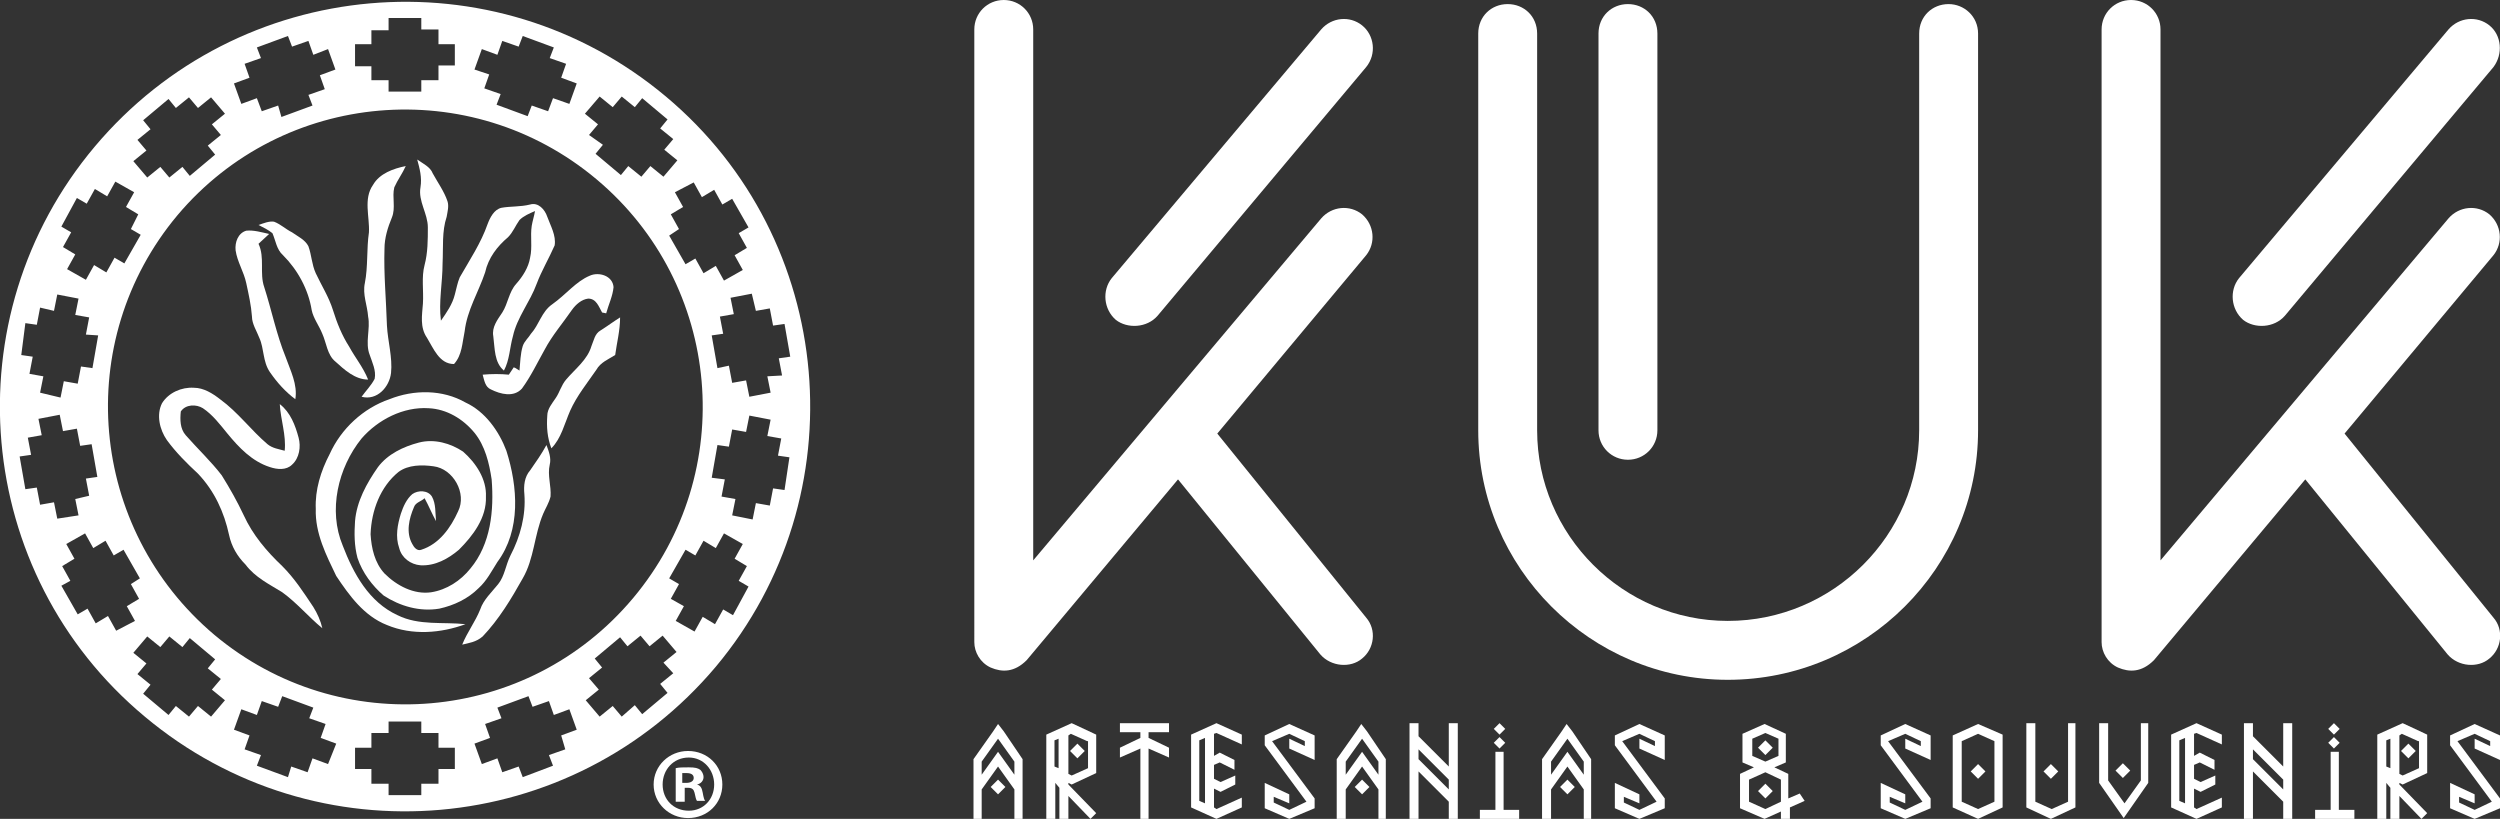
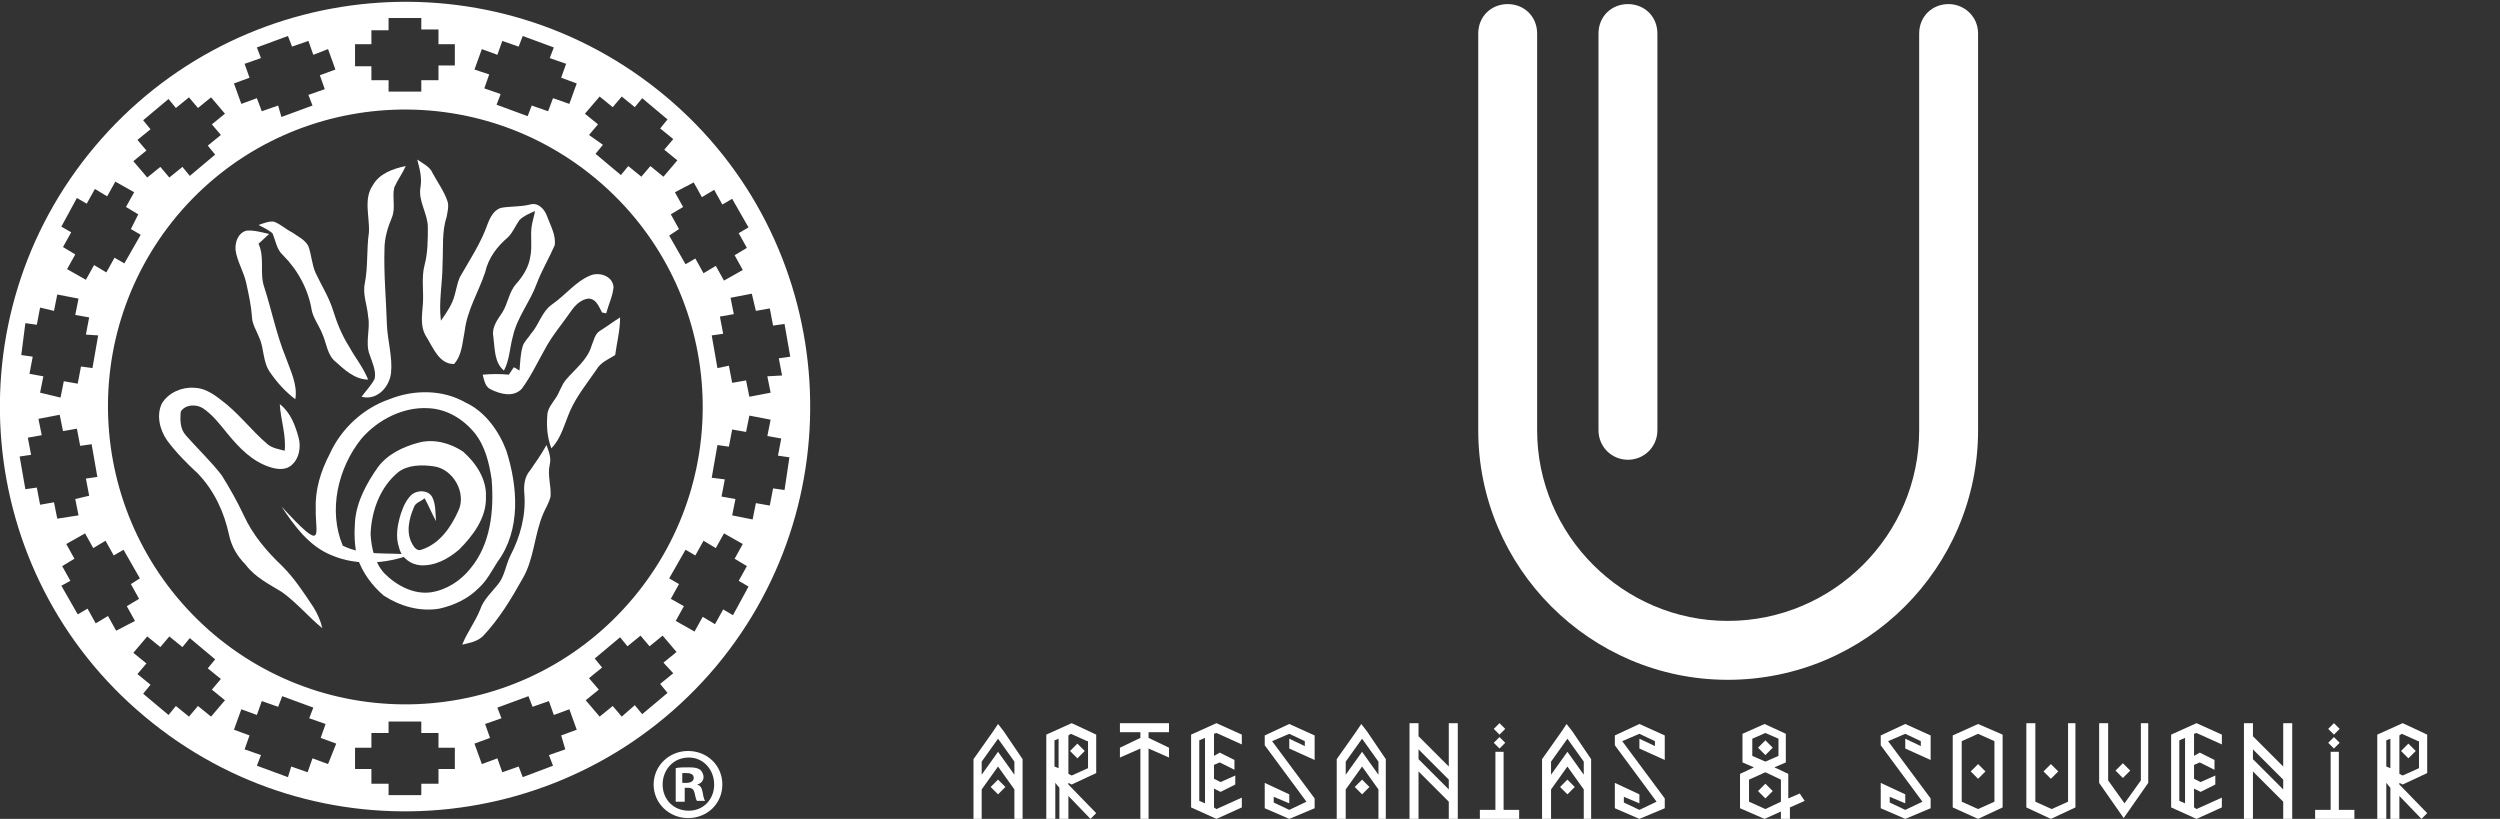
<svg xmlns="http://www.w3.org/2000/svg" version="1.1" id="Capa_1" x="0px" y="0px" viewBox="0 0 305.6 100.1" style="enable-background:new 0 0 305.6 100.1;" xml:space="preserve">
  <rect x="0" y="0" width="305.6" height="100.1" fill="#333333" stroke="none" />
  <style type="text/css"> .st0{fill:#50B1A1;} .st1{fill:#1F140F;} .st2{fill:#FFFFFF;} </style>
  <g>
    <g>
      <g>
        <path class="st2" d="M125,100.1h-1v-3.6l-2-2.8l-2,2.8v3.6H119v-7.3l2.4-3.4l0.6-0.9l0.7,0.9l2.3,3.4V100.1z M124,94.7v-1.6 l-2-2.8l-2,2.8v1.6l2-2.8L124,94.7z M122,95.3l0.9,0.9l-0.9,0.9l-0.9-0.9L122,95.3z" />
        <path class="st2" d="M134,99.4l-0.7,0.7l-2.7-2.8v2.8h-1.1v-3.8l-0.5-0.6v4.4h-1.1V89.8l3.1-1.4l3,1.4v3.5v1.2v0v0l-3,1.4 l-0.4-0.2v0.2L134,99.4z M129.4,90.3l-0.5,0.2v3.2l0.5,0.2V90.3z M132.9,90.6l-2-0.9l-0.3,0.2v4.7l0.4,0.2l2-0.9V90.6z M131.7,92.7l-0.9-0.9l0.9-0.9l0.9,0.9L131.7,92.7z" />
        <path class="st2" d="M140.4,89.5v0.7l2.5,1.2v1.2l-2.5-1.1v8.6h-1v-8.6l-2.5,1.1v-1.2l2.5-1.2v-0.7h-2.5v-1.1h6v1.1H140.4z" />
        <path class="st2" d="M148.4,89.7v2.7l0.7-0.4l1.8,0.9v1.2l-1.8-0.9l-0.7,0.3v1.7l0.8,0.4l1.8-0.8v1.1l-1.8,0.9l-0.8-0.4v2.3 l0.3,0.2l3.1-1.4v1.2l-3.1,1.4l-3.1-1.4v-8.9l3.1-1.4l3.1,1.4V91l-3.1-1.4L148.4,89.7z M147.3,90.2l-0.7,0.3v7.4l0.7,0.3V90.2z" />
        <path class="st2" d="M160.7,91.1v0.6v0.2v1l-3.1-1.4v-1.2l1.9,0.9v-0.6l-1.9-0.9l-2.1,0.9l5.2,7v1.2l-3.1,1.3l-3-1.3v-0.1v-1.1 v-0.7v-0.2v-1l3,1.4v1.1l-1.9-0.8v0.7l1.9,0.9l2.1-1l-5.1-6.9v-1.2l3-1.4l3.1,1.4V91.1z" />
        <path class="st2" d="M169.5,100.1h-1v-3.6l-2-2.8l-2,2.8v3.6h-1.1v-7.3l2.4-3.4l0.6-0.9l0.7,0.9l2.3,3.4V100.1z M168.5,94.7v-1.6 l-2-2.8l-2,2.8v1.6l2-2.8L168.5,94.7z M166.5,95.3l0.9,0.9l-0.9,0.9l-0.9-0.9L166.5,95.3z" />
        <path class="st2" d="M177.1,88.4h1.1v11.7h-1.1V98l-3.7-3.7v5.8h-1.1V88.4h1.1v1.6l3.7,3.7V88.4z M173.4,92.8l3.7,3.7v-1.2 l-3.7-3.7V92.8z" />
        <path class="st2" d="M185.7,99v1.1h-4.8V99h1.9v-7.1h1V99H185.7z M183.3,89.8l-0.7-0.7l0.7-0.7l0.7,0.7L183.3,89.8z M183.3,91.5 l-0.7-0.7l0.7-0.7l0.7,0.7L183.3,91.5z" />
        <path class="st2" d="M194.6,100.1h-1v-3.6l-2-2.8l-2,2.8v3.6h-1.1v-7.3l2.4-3.4l0.6-0.9l0.7,0.9l2.3,3.4V100.1z M193.6,94.7v-1.6 l-2-2.8l-2,2.8v1.6l2-2.8L193.6,94.7z M191.6,95.3l0.9,0.9l-0.9,0.9l-0.9-0.9L191.6,95.3z" />
        <path class="st2" d="M203.5,91.1v0.6v0.2v1l-3.1-1.4v-1.2l1.9,0.9v-0.6l-1.9-0.9l-2.1,0.9l5.2,7v1.2l-3.1,1.3l-3-1.3v-0.1v-1.1 v-0.7v-0.2v-1l3,1.4v1.1l-1.9-0.8v0.7l1.9,0.9l2.1-1l-5.1-6.9v-1.2l3-1.4l3.1,1.4V91.1z" />
        <path class="st2" d="M220.6,97.9l-1.8,0.8v1.4h-1.1v-0.9l-2,0.9l-3-1.3v-4.2l1.7-0.8l-1.4-0.6v-3.5l2.7-1.2l2.6,1.2v3.5l-1.4,0.6 l1.7,0.8v0.9v2.1l1.4-0.6L220.6,97.9z M213.8,98l2,0.9l1.9-0.9v-2.7l-1.9-0.9l-2,0.9V98z M214.2,90.3v2.1l1.6,0.7l1.6-0.7v-2.1 l-1.6-0.7L214.2,90.3z M216.7,91.4l-0.9,0.9l-0.9-0.9l0.9-0.9L216.7,91.4z M215.8,95.8l0.9,0.9l-0.9,0.9l-0.9-0.9L215.8,95.8z" />
        <path class="st2" d="M236,91.1v0.6v0.2v1l-3.1-1.4v-1.2l1.9,0.9v-0.6l-1.9-0.9l-2.1,0.9l5.2,7v1.2l-3.1,1.3l-3-1.3v-0.1v-1.1 v-0.7v-0.2v-1l3,1.4v1.1l-1.9-0.8v0.7l1.9,0.9l2.1-1l-5.1-6.9v-1.2l3-1.4l3.1,1.4V91.1z" />
        <path class="st2" d="M244.8,89.8v8.9l-3,1.4l-3.1-1.4v-8.8l3.1-1.4L244.8,89.8z M241.8,98.9l2-0.9v-7.4l-2-0.9l-2,0.9V98 L241.8,98.9z M241.8,93.4l0.9,0.9l-0.9,0.9l-0.9-0.9L241.8,93.4z" />
        <path class="st2" d="M252.7,88.4h1v10.3l-3,1.4l-3-1.4V88.4h1.1V98l2,0.9l2-0.9V88.4z M251.6,94.3l-0.9,0.9l-0.9-0.9l0.9-0.9 L251.6,94.3z" />
        <path class="st2" d="M261.5,88.4h1.1v7.3l-3,4.3l-3-4.3v-7.3h1.1l0,7l2,2.8l2-2.8V88.4z M260.4,94.2l-0.9,0.9l-0.9-0.9l0.9-0.9 L260.4,94.2z" />
        <path class="st2" d="M268.2,89.7v2.7l0.7-0.4l1.8,0.9v1.2l-1.8-0.9l-0.7,0.3v1.7l0.8,0.4l1.8-0.8v1.1l-1.8,0.9l-0.8-0.4v2.3 l0.3,0.2l3.1-1.4v1.2l-3.1,1.4l-3.1-1.4v-8.9l3.1-1.4l3.1,1.4V91l-3.1-1.4L268.2,89.7z M267.1,90.2l-0.7,0.3v7.4l0.7,0.3V90.2z" />
        <path class="st2" d="M279.1,88.4h1.1v11.7h-1.1V98l-3.7-3.7v5.8h-1.1V88.4h1.1v1.6l3.7,3.7V88.4z M275.4,92.8l3.7,3.7v-1.2 l-3.7-3.7V92.8z" />
        <path class="st2" d="M287.8,99v1.1h-4.8V99h1.9v-7.1h1V99H287.8z M285.3,89.8l-0.7-0.7l0.7-0.7l0.7,0.7L285.3,89.8z M285.3,91.5 l-0.7-0.7l0.7-0.7l0.7,0.7L285.3,91.5z" />
        <path class="st2" d="M296.7,99.4l-0.7,0.7l-2.7-2.8v2.8h-1.1v-3.8l-0.5-0.6v4.4h-1.1V89.8l3.1-1.4l3,1.4v3.5v1.2v0v0l-3,1.4 l-0.4-0.2v0.2L296.7,99.4z M292.2,90.3l-0.5,0.2v3.2l0.5,0.2V90.3z M295.6,90.6l-2-0.9l-0.3,0.2v4.7l0.4,0.2l2-0.9V90.6z M294.4,92.7l-0.9-0.9l0.9-0.9l0.9,0.9L294.4,92.7z" />
-         <path class="st2" d="M305.6,91.1v0.6v0.2v1l-3.1-1.4v-1.2l1.9,0.9v-0.6l-1.9-0.9l-2.1,0.9l5.2,7v1.2l-3.1,1.3l-3-1.3v-0.1v-1.1 v-0.7v-0.2v-1l3,1.4v1.1l-1.9-0.8v0.7l1.9,0.9l2.1-1l-5.1-6.9v-1.2l3-1.4l3.1,1.4V91.1z" />
      </g>
      <g>
-         <path class="st2" d="M126.3,3.6v64.9l35.2-41.8c1.3-1.5,3.5-1.7,5-0.5c1.5,1.3,1.7,3.5,0.5,5L148.8,53L167,75.5 c1.3,1.5,1,3.8-0.5,5c-1.4,1.2-3.8,1-5.1-0.5L144,58.6l-18.5,22.1c-1.5,1.5-3,1.5-4.4,0.9c-1.3-0.6-2-1.9-2-3.1V3.6 c0-2,1.6-3.6,3.6-3.6C124.7,0,126.3,1.6,126.3,3.6z M167,8.2l-25.5,30.4c-1.3,1.5-3.7,1.6-5.1,0.5c-1.5-1.3-1.7-3.6-0.5-5.1 l25.6-30.4c1.3-1.5,3.5-1.7,5-0.5C168,4.3,168.3,6.6,167,8.2z" />
        <path class="st2" d="M241.8,4.1v48.5c0,16.8-13.7,30.5-30.6,30.5c-16.8,0-30.5-13.7-30.5-30.5V4.1c0-2.1,1.6-3.6,3.6-3.6 c2,0,3.6,1.5,3.6,3.6v48.5c0,12.8,10.5,23.3,23.3,23.3c12.9,0,23.4-10.5,23.4-23.3V4.1c0-2.1,1.6-3.6,3.6-3.6 C240.1,0.5,241.8,2,241.8,4.1z M202.6,4.1v48.5c0,2-1.6,3.6-3.6,3.6c-2,0-3.6-1.6-3.6-3.6V4.1c0-2.1,1.6-3.6,3.6-3.6 C201,0.5,202.6,2,202.6,4.1z" />
-         <path class="st2" d="M264.1,3.6v64.9l35.2-41.8c1.3-1.5,3.5-1.7,5-0.5c1.5,1.3,1.7,3.5,0.5,5L286.6,53l18.2,22.5 c1.3,1.5,1,3.8-0.5,5c-1.4,1.2-3.8,1-5.1-0.5l-17.4-21.4l-18.5,22.1c-1.5,1.5-3,1.5-4.4,0.9c-1.3-0.6-2-1.9-2-3.1V3.6 c0-2,1.6-3.6,3.6-3.6C262.5,0,264.1,1.6,264.1,3.6z M304.8,8.2l-25.5,30.4c-1.3,1.5-3.7,1.6-5.1,0.5c-1.5-1.3-1.7-3.6-0.5-5.1 l25.6-30.4c1.3-1.5,3.5-1.7,5-0.5C305.8,4.3,306,6.6,304.8,8.2z" />
      </g>
    </g>
    <g>
      <g>
        <g>
          <path class="st2" d="M19.8,49.3c0.8-1.3,2.4-2,3.9-1.9c1.2,0,2.3,0.7,3.2,1.4c2.2,1.6,3.8,3.8,5.8,5.5c0.6,0.5,1.4,0.6,2.1,0.8 c0.2-1.9-0.5-3.8-0.6-5.7c1.3,1,1.9,2.6,2.3,4.1c0.3,1.1,0.1,2.5-0.8,3.3c-0.7,0.7-1.8,0.6-2.7,0.3c-2.2-0.7-3.8-2.4-5.2-4.1 c-0.9-1.1-1.8-2.3-3-3.1c-0.8-0.5-2.1-0.5-2.7,0.4c-0.1,1-0.1,2.1,0.6,2.9c1.4,1.6,3.1,3.2,4.4,4.9c1,1.6,1.9,3.2,2.7,4.9 c1.1,2.4,2.8,4.4,4.7,6.2c1.5,1.5,2.6,3.2,3.8,5c0.5,0.8,0.9,1.7,1.1,2.6c-1.7-1.4-3.1-3.1-4.9-4.4c-1.6-1-3.3-1.8-4.5-3.4 c-1-1-1.7-2.2-2-3.6c-0.6-2.8-1.8-5.4-3.8-7.5c-1.4-1.3-2.7-2.6-3.8-4.1C19.5,52.5,19.1,50.7,19.8,49.3z" />
          <path class="st2" d="M45.6,22.6c0.8-1.4,2.5-2,4-2.3c-0.4,0.9-1,1.7-1.4,2.6c-0.3,1.2,0.2,2.5-0.3,3.7c-0.5,1.2-0.9,2.5-0.9,3.8 c-0.1,3.1,0.2,6.2,0.3,9.4c0.1,1.9,0.7,3.9,0.5,5.8c-0.2,1.7-1.7,3.4-3.6,2.9c0.5-0.7,1.2-1.4,1.6-2.2c0.2-1-0.3-2-0.6-2.9 c-0.6-1.5,0.1-3.2-0.2-4.7c-0.1-1.4-0.7-2.7-0.4-4.1c0.4-2,0.2-4.2,0.5-6.2C45.2,26.5,44.4,24.3,45.6,22.6z" />
          <path class="st2" d="M45,46.4c-1.6,0-2.9-1.2-4-2.2c-1-0.8-1.1-2.3-1.6-3.4c-0.4-1-1.1-1.9-1.3-2.9c-0.4-2.5-1.7-4.9-3.5-6.7 c-0.8-0.7-0.9-1.8-1.3-2.7c-0.5-0.4-1.1-0.7-1.7-1c0.6-0.2,1.3-0.5,1.9-0.4c0.8,0.3,1.4,0.9,2.2,1.3c0.7,0.5,1.6,0.9,2,1.7 c0.4,1.1,0.4,2.2,0.9,3.3c0.7,1.5,1.6,2.9,2.1,4.5c0.5,1.6,1.1,3.1,2,4.5C43.4,43.7,44.4,44.9,45,46.4z" />
          <path class="st2" d="M32.9,28.6c-0.4,0.4-0.9,0.8-1.3,1.2c0.8,1.7,0.1,3.6,0.7,5.3c0.9,2.8,1.5,5.8,2.6,8.5 c0.6,1.7,1.5,3.4,1.2,5.2c-1.2-0.9-2.2-2-3.1-3.3c-0.9-1.3-0.7-2.9-1.3-4.2c-0.3-0.8-0.9-1.7-0.9-2.6c-0.1-1.4-0.4-2.7-0.7-4.1 c-0.3-1.4-1.1-2.6-1.3-4c-0.1-1,0.3-2.1,1.3-2.4C31,28.1,32,28.4,32.9,28.6z" />
-           <path class="st2" d="M38.6,62.2c-0.1-2.3,0.6-4.6,1.7-6.7c1.4-3.1,4.1-5.6,7.3-6.7c3-1.2,6.5-1.2,9.3,0.4c2.4,1.1,4.1,3.5,5,5.9 c1.4,4.4,1.8,9.7-1.1,13.6c-0.7,1.1-1.3,2.3-2.3,3.2c-1.3,1.3-3,2.1-4.8,2.5c-2.4,0.4-4.8-0.3-6.8-1.6c-1.4-1.2-2.6-2.8-3.2-4.6 c-0.4-1.5-0.4-3-0.3-4.5c0.2-2.4,1.4-4.6,2.8-6.6c1.2-1.6,3.1-2.5,5-3c1.9-0.5,3.9,0.1,5.4,1.1c1.6,1.4,2.9,3.4,2.8,5.5 c0.1,2.6-1.6,4.8-3.3,6.5c-1.3,1.1-2.9,2-4.7,1.9c-1.2-0.1-2.3-0.9-2.6-2.1c-0.5-1.4-0.2-2.9,0.2-4.2c0.3-0.9,0.7-1.8,1.4-2.4 c0.7-0.5,1.9-0.5,2.4,0.3c0.5,0.9,0.4,2,0.5,3c-0.5-0.9-0.9-1.9-1.4-2.8c-0.4,0.4-1.1,0.5-1.3,1.1c-0.6,1.4-1,3.1-0.2,4.5 c0.2,0.4,0.6,0.9,1.1,0.7c2.2-0.7,3.6-2.7,4.5-4.7c1.1-2.2-0.6-5.2-3-5.5c-1.4-0.2-3.1-0.2-4.3,0.7c-2.2,1.8-3.3,4.7-3.4,7.6 c0.1,1.7,0.5,3.5,1.7,4.8c1.5,1.5,3.6,2.6,5.7,2.3c1.9-0.3,3.6-1.4,4.8-2.9c2.5-3,2.9-7.1,2.6-10.9c-0.3-2-0.8-4.1-2.1-5.7 c-1.4-1.7-3.4-2.9-5.6-3c-3.1-0.2-6.2,1.4-8.2,3.7c-2.9,3.6-4.1,8.8-2.3,13.1c1.3,3.4,3.2,6.9,6.7,8.5c2.6,1.3,5.6,0.8,8.3,1.1 c-3,1.1-6.5,1.4-9.6,0.1c-2.8-1.1-4.6-3.6-6.2-6C39.9,67.9,38.5,65.2,38.6,62.2z" />
+           <path class="st2" d="M38.6,62.2c-0.1-2.3,0.6-4.6,1.7-6.7c1.4-3.1,4.1-5.6,7.3-6.7c3-1.2,6.5-1.2,9.3,0.4c2.4,1.1,4.1,3.5,5,5.9 c1.4,4.4,1.8,9.7-1.1,13.6c-0.7,1.1-1.3,2.3-2.3,3.2c-1.3,1.3-3,2.1-4.8,2.5c-2.4,0.4-4.8-0.3-6.8-1.6c-1.4-1.2-2.6-2.8-3.2-4.6 c-0.4-1.5-0.4-3-0.3-4.5c0.2-2.4,1.4-4.6,2.8-6.6c1.2-1.6,3.1-2.5,5-3c1.9-0.5,3.9,0.1,5.4,1.1c1.6,1.4,2.9,3.4,2.8,5.5 c0.1,2.6-1.6,4.8-3.3,6.5c-1.3,1.1-2.9,2-4.7,1.9c-1.2-0.1-2.3-0.9-2.6-2.1c-0.5-1.4-0.2-2.9,0.2-4.2c0.3-0.9,0.7-1.8,1.4-2.4 c0.7-0.5,1.9-0.5,2.4,0.3c0.5,0.9,0.4,2,0.5,3c-0.5-0.9-0.9-1.9-1.4-2.8c-0.4,0.4-1.1,0.5-1.3,1.1c-0.6,1.4-1,3.1-0.2,4.5 c0.2,0.4,0.6,0.9,1.1,0.7c2.2-0.7,3.6-2.7,4.5-4.7c1.1-2.2-0.6-5.2-3-5.5c-1.4-0.2-3.1-0.2-4.3,0.7c-2.2,1.8-3.3,4.7-3.4,7.6 c0.1,1.7,0.5,3.5,1.7,4.8c1.5,1.5,3.6,2.6,5.7,2.3c1.9-0.3,3.6-1.4,4.8-2.9c2.5-3,2.9-7.1,2.6-10.9c-0.3-2-0.8-4.1-2.1-5.7 c-1.4-1.7-3.4-2.9-5.6-3c-3.1-0.2-6.2,1.4-8.2,3.7c-2.9,3.6-4.1,8.8-2.3,13.1c2.6,1.3,5.6,0.8,8.3,1.1 c-3,1.1-6.5,1.4-9.6,0.1c-2.8-1.1-4.6-3.6-6.2-6C39.9,67.9,38.5,65.2,38.6,62.2z" />
          <path class="st2" d="M54.1,32.2c0,2.4-0.5,4.7-0.2,7c0.7-1,1.4-2,1.7-3.2c0.2-0.7,0.3-1.4,0.6-2.1c1.2-2.1,2.6-4.2,3.4-6.5 c0.3-0.8,0.8-1.8,1.7-2c1.1-0.2,2.3-0.1,3.5-0.4c1-0.3,1.8,0.6,2.1,1.5c0.4,1.1,1.1,2.3,0.9,3.5c-0.7,1.6-1.6,3.1-2.2,4.7 c-0.8,2.2-2.4,4.1-2.9,6.4c-0.4,1.4-0.4,2.9-1.1,4.2c-1.2-1-1.1-2.7-1.3-4.2c-0.2-1.1,0.5-2,1.1-2.9c0.7-1.1,0.8-2.5,1.7-3.5 c0.8-0.9,1.5-2,1.7-3.2c0.3-1.3,0-2.6,0.2-3.9c0.1-0.6,0.3-1.2,0.4-1.8c-0.7,0.3-1.4,0.6-1.9,1.1c-0.5,0.7-0.8,1.5-1.4,2.1 c-1.3,1.1-2.4,2.5-2.8,4.3c-0.8,2.4-2.2,4.6-2.5,7.2c-0.3,1.4-0.3,2.9-1.3,4c-1.8,0-2.5-1.9-3.3-3.2c-0.9-1.3-0.6-2.8-0.5-4.2 c0.1-1.6-0.2-3.2,0.2-4.7c0.4-1.5,0.4-3.1,0.4-4.6c0-1.7-1.2-3.2-0.9-4.9c0.2-1.2-0.1-2.3-0.4-3.4c0.7,0.5,1.6,0.9,1.9,1.7 c0.6,1.1,1.4,2.2,1.8,3.4c0.2,0.6,0,1.3-0.1,1.9C54,28.3,54.2,30.2,54.1,32.2z" />
          <path class="st2" d="M72.1,33.7c1.1-0.5,2.8,0,2.9,1.4c-0.1,1.1-0.6,2.1-0.9,3.2c-0.1,0-0.4-0.1-0.5-0.1 c-0.4-0.7-0.7-1.7-1.7-1.7c-0.8,0.1-1.5,0.7-2,1.4c-1.1,1.6-2.4,3.1-3.3,4.8c-0.9,1.6-1.7,3.3-2.8,4.8c-1,1.1-2.6,0.7-3.8,0.1 c-0.7-0.3-0.8-1.1-1-1.8c1.1-0.1,2.2-0.1,3.2,0c0.2-0.3,0.4-0.6,0.6-0.9c0.3,0.1,0.5,0.3,0.7,0.4c0.1-1,0.1-2,0.4-3 c0.2-0.6,0.7-1,1-1.5c1-1.1,1.3-2.7,2.6-3.6C69.2,36,70.4,34.4,72.1,33.7z" />
          <path class="st2" d="M56.5,78.8c0.6-1.5,1.6-2.8,2.2-4.3c0.4-1.2,1.4-2.1,2.2-3.1c0.8-1,0.9-2.3,1.5-3.5 c1.2-2.3,1.9-4.9,1.7-7.5c-0.1-1,0-2.1,0.7-2.9c0.7-1,1.4-2,2-3.1c0.3,0.8,0.6,1.6,0.4,2.4c-0.3,1.3,0.2,2.6,0.1,3.9 c-0.2,0.8-0.6,1.4-0.9,2.1c-1.1,2.6-1.1,5.5-2.5,7.9c-1.4,2.5-2.9,5-4.9,7.1C58.2,78.5,57.3,78.6,56.5,78.8z" />
          <path class="st2" d="M66.9,50.8c0-0.8,0.6-1.5,1-2.1c0.5-0.7,0.7-1.6,1.3-2.3c1.1-1.3,2.6-2.4,3.1-4.1c0.3-0.7,0.4-1.5,1.1-1.9 c0.8-0.5,1.6-1.1,2.4-1.6c0,1.6-0.4,3.1-0.6,4.6c-0.8,0.5-1.8,0.9-2.3,1.8c-1.1,1.6-2.4,3.2-3.2,5c-0.7,1.6-1.1,3.4-2.3,4.6 C66.9,53.5,66.8,52.2,66.9,50.8z" />
        </g>
        <path class="st2" d="M81.4,11.8c-21-17.6-52.2-14.8-69.8,6.1C-6,38.8-3.3,70.1,17.7,87.6c21,17.6,52.2,14.8,69.8-6.1 C105,60.6,102.3,29.3,81.4,11.8z M92.4,38l1.7-0.3l0.4,2.1l1.4-0.2l0.7,4l-1.4,0.2l0.4,2.1L93.8,46l0.4,2l-2.6,0.5l-0.4-2 l-1.7,0.3l-0.4-2.1L87.7,45L87,41l1.4-0.2l-0.4-2.1l1.7-0.3l-0.4-2l2.6-0.5L92.4,38z M84.8,22.3l1,1.8l1.5-0.9l1,1.8l1.2-0.7 l2,3.5l-1.2,0.7l1,1.8l-1.5,0.9l1,1.8l-2.3,1.3l-1-1.8l-1.5,0.9l-1-1.8l-1.2,0.7l-2-3.5L83,28l-1-1.8l1.5-0.9l-1-1.8L84.8,22.3z M77.4,73.1c-12.9,15.4-35.8,17.4-51.2,4.5C10.8,64.6,8.8,41.7,21.7,26.3C34.6,11,57.5,9,72.9,21.9 C88.3,34.8,90.3,57.7,77.4,73.1z M73.3,11.8l1.6,1.3l1.1-1.3l1.6,1.3l0.9-1.1l3.1,2.6l-0.9,1.1l1.6,1.3l-1.1,1.3l1.6,1.3l-1.7,2 l-1.6-1.3l-1.1,1.3l-1.6-1.3l-0.9,1.1l-3.1-2.6l0.9-1.1L72,16.5l1.1-1.3l-1.6-1.3L73.3,11.8z M58.9,6l1.9,0.7L61.4,5l2,0.7 l0.5-1.3l3.8,1.4l-0.5,1.3l2,0.7l-0.6,1.7l1.9,0.7l-0.9,2.5L67.6,12L67,13.6l-2-0.7l-0.5,1.3l-3.8-1.4l0.5-1.3l-2-0.7l0.6-1.7 L58,8.5L58.9,6z M43.4,5.4h2V3.7h2.1V2.2h4v1.4h2.1v1.8h2v2.6h-2v1.8h-2.1v1.4h-4V9.8h-2.1V8.1h-2V5.4z M29.9,7.8l2-0.7l-0.5-1.3 l3.8-1.4l0.5,1.3l2-0.7l0.6,1.7L40.1,6L41,8.5l-1.9,0.7l0.6,1.7l-2,0.7l0.5,1.3l-3.8,1.4L34,12.9l-2,0.7L31.4,12l-1.9,0.7 l-0.9-2.5l1.9-0.7L29.9,7.8z M16.8,17.1l1.6-1.3l-0.9-1.1l3.1-2.6l0.9,1.1l1.6-1.3l1.1,1.3l1.6-1.3l1.7,2l-1.6,1.3l1.1,1.3 l-1.6,1.3l0.9,1.1l-3.1,2.6l-0.9-1.1l-1.6,1.3l-1.1-1.3l-1.6,1.3l-1.7-2l1.6-1.3L16.8,17.1z M9.4,24.2l1.2,0.7l1-1.8l1.5,0.9 l1-1.8l2.3,1.3l-1,1.8l1.5,0.9L16,28l1.2,0.7l-2,3.5L14,31.5l-1,1.8l-1.5-0.9l-1,1.8l-2.3-1.3l1-1.8l-1.5-0.9l1-1.8l-1.2-0.7 L9.4,24.2z M3.1,39.5l1.4,0.2l0.4-2.1L6.6,38L7,36l2.6,0.5l-0.4,2l1.7,0.3l-0.4,2.1L12,41l-0.7,4l-1.4-0.2l-0.4,2.1l-1.7-0.3 l-0.4,2L4.9,48l0.4-2l-1.7-0.3l0.4-2.1l-1.4-0.2L3.1,39.5z M6.6,61.4l-1.7,0.3l-0.4-2.1l-1.4,0.2l-0.7-4l1.4-0.2l-0.4-2.1 l1.7-0.3l-0.4-2l2.6-0.5l0.4,2l1.7-0.3l0.4,2.1l1.4-0.2l0.7,4l-1.4,0.2l0.4,2.1L9.2,61l0.4,2L7,63.4L6.6,61.4z M14.2,77.1l-1-1.8 l-1.5,0.9l-1-1.8l-1.2,0.7l-2-3.5L8.6,71l-1-1.8l1.5-0.9l-1-1.8l2.3-1.3l1,1.8l1.5-0.9l1,1.8l1.2-0.7l2,3.5L16,71.4l1,1.8 l-1.5,0.9l1,1.8L14.2,77.1z M25.8,87.6l-1.6-1.3l-1.1,1.3l-1.6-1.3l-0.9,1.1l-3.1-2.6l0.9-1.1l-1.6-1.3l1.1-1.3l-1.6-1.3l1.7-2 l1.6,1.3l1.1-1.3l1.6,1.3l0.9-1.1l3.1,2.6l-0.9,1.1l1.6,1.3l-1.1,1.3l1.6,1.3L25.8,87.6z M40.1,93.4l-1.9-0.7l-0.6,1.7l-2-0.7 L35.2,95l-3.8-1.4l0.5-1.3l-2-0.7l0.6-1.7l-1.9-0.7l0.9-2.5l1.9,0.7l0.6-1.7l2,0.7l0.5-1.3l3.8,1.4l-0.5,1.3l2,0.7l-0.6,1.7 l1.9,0.7L40.1,93.4z M55.6,94h-2v1.8h-2.1v1.4h-4v-1.4h-2.1V94h-2v-2.6h2v-1.8h2.1v-1.4h4v1.4h2.1v1.8h2V94z M69.1,91.6l-2,0.7 l0.5,1.3L63.9,95l-0.5-1.3l-2,0.7l-0.6-1.7l-1.9,0.7L58,90.9l1.9-0.7l-0.6-1.7l2-0.7l-0.5-1.3l3.8-1.4l0.5,1.3l2-0.7l0.6,1.7 l1.9-0.7l0.9,2.5l-1.9,0.7L69.1,91.6z M82.3,82.3l-1.6,1.3l0.9,1.1l-3.1,2.6l-0.9-1.1L76,87.6l-1.1-1.3l-1.6,1.3l-1.7-2l1.6-1.3 L72,82.9l1.6-1.3l-0.9-1.1l3.1-2.6l0.9,1.1l1.6-1.3l1.1,1.3l1.6-1.3l1.7,2L81.1,81L82.3,82.3z M89.6,75.2l-1.2-0.7l-1,1.8 l-1.5-0.9l-1,1.8l-2.3-1.3l1-1.8L82,73.2l1-1.8l-1.2-0.7l2-3.5l1.2,0.7l1-1.8l1.5,0.9l1-1.8l2.3,1.3l-1,1.8l1.5,0.9l-1,1.8 l1.2,0.7L89.6,75.2z M95.9,59.9l-1.4-0.2l-0.4,2.1l-1.7-0.3l-0.4,2L89.5,63l0.4-2l-1.7-0.3l0.4-2.1L87,58.4l0.7-4l1.4,0.2 l0.4-2.1l1.7,0.3l0.4-2l2.6,0.5l-0.4,2l1.7,0.3l-0.4,2.1l1.4,0.2L95.9,59.9z" />
      </g>
      <g>
        <path class="st2" d="M88.3,95.9c0,2.3-1.8,4.1-4.2,4.1c-2.3,0-4.2-1.8-4.2-4.1c0-2.3,1.9-4.1,4.2-4.1 C86.5,91.8,88.3,93.6,88.3,95.9z M81,95.9c0,1.8,1.3,3.2,3.2,3.2c1.8,0,3.1-1.4,3.1-3.2c0-1.8-1.3-3.3-3.1-3.3 C82.3,92.6,81,94.1,81,95.9z M83.5,98h-0.9v-4.1c0.4-0.1,0.9-0.1,1.6-0.1c0.8,0,1.1,0.1,1.4,0.3c0.2,0.2,0.4,0.5,0.4,0.9 c0,0.4-0.3,0.8-0.8,0.9v0c0.4,0.1,0.6,0.4,0.7,1c0.1,0.6,0.2,0.9,0.3,1h-1c-0.1-0.1-0.2-0.5-0.3-1c-0.1-0.4-0.3-0.6-0.8-0.6h-0.4 V98z M83.5,95.7h0.4c0.5,0,0.9-0.2,0.9-0.6c0-0.4-0.3-0.6-0.9-0.6c-0.2,0-0.4,0-0.5,0V95.7z" />
      </g>
    </g>
  </g>
</svg>